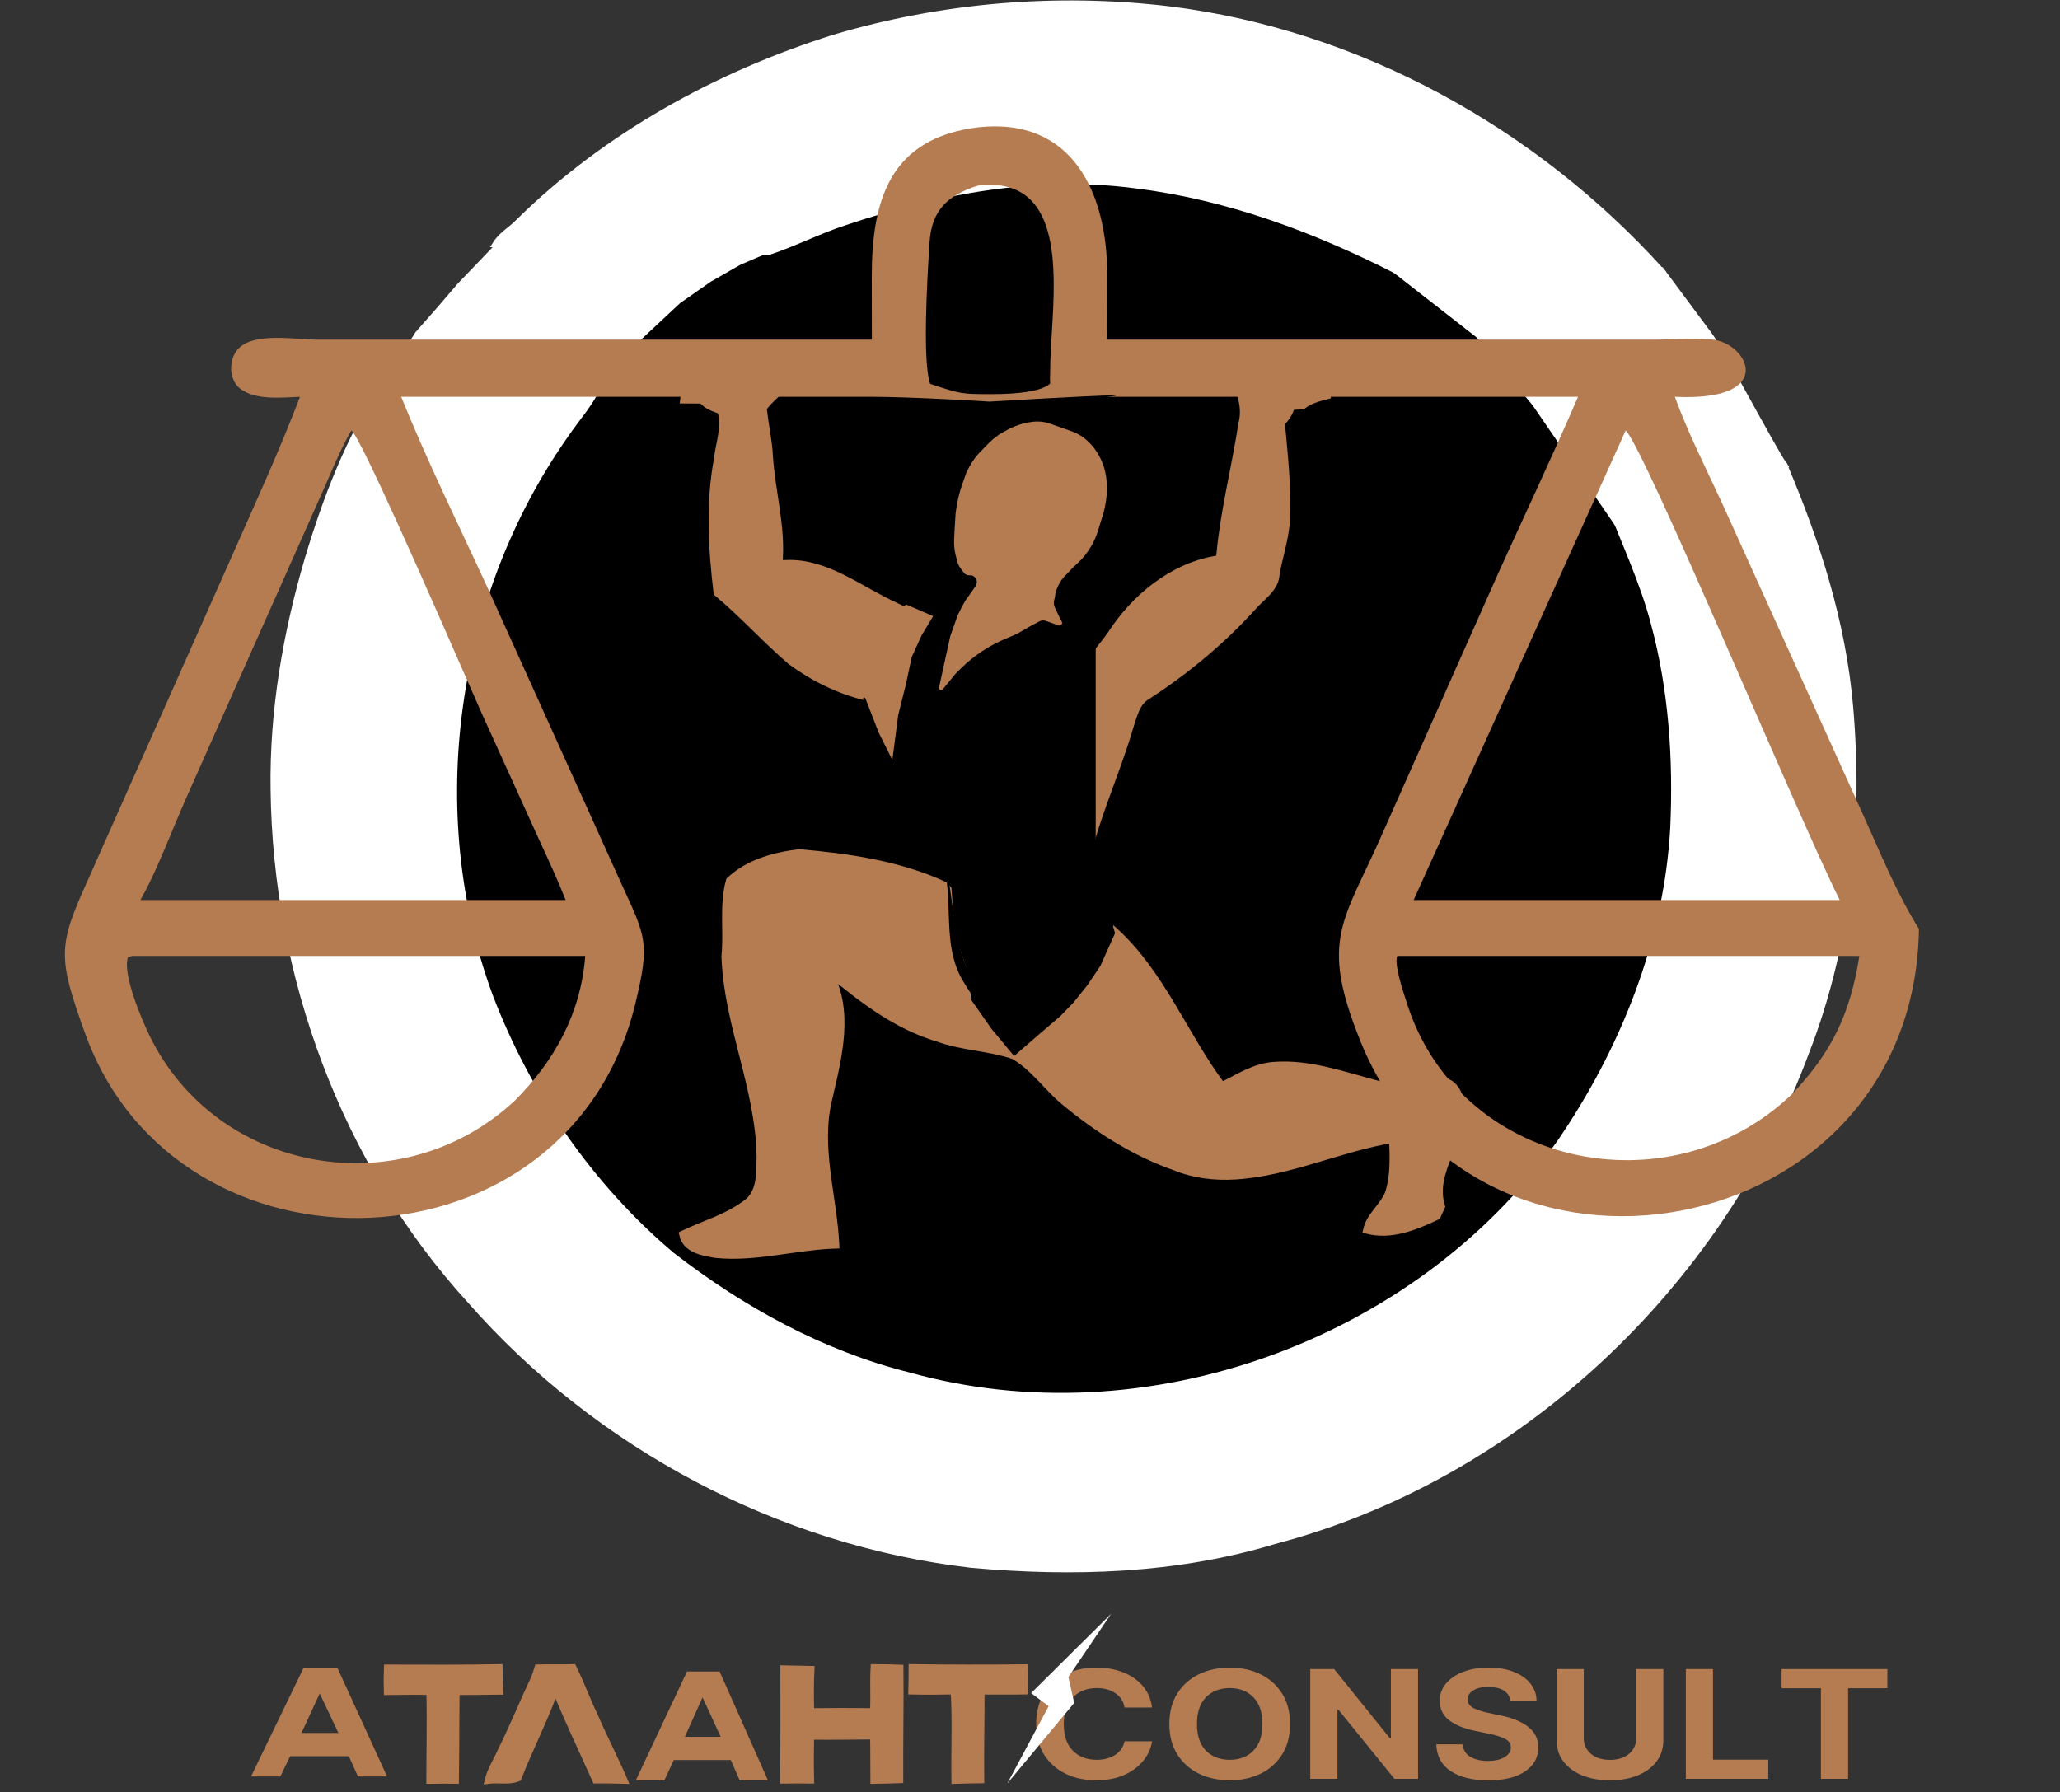
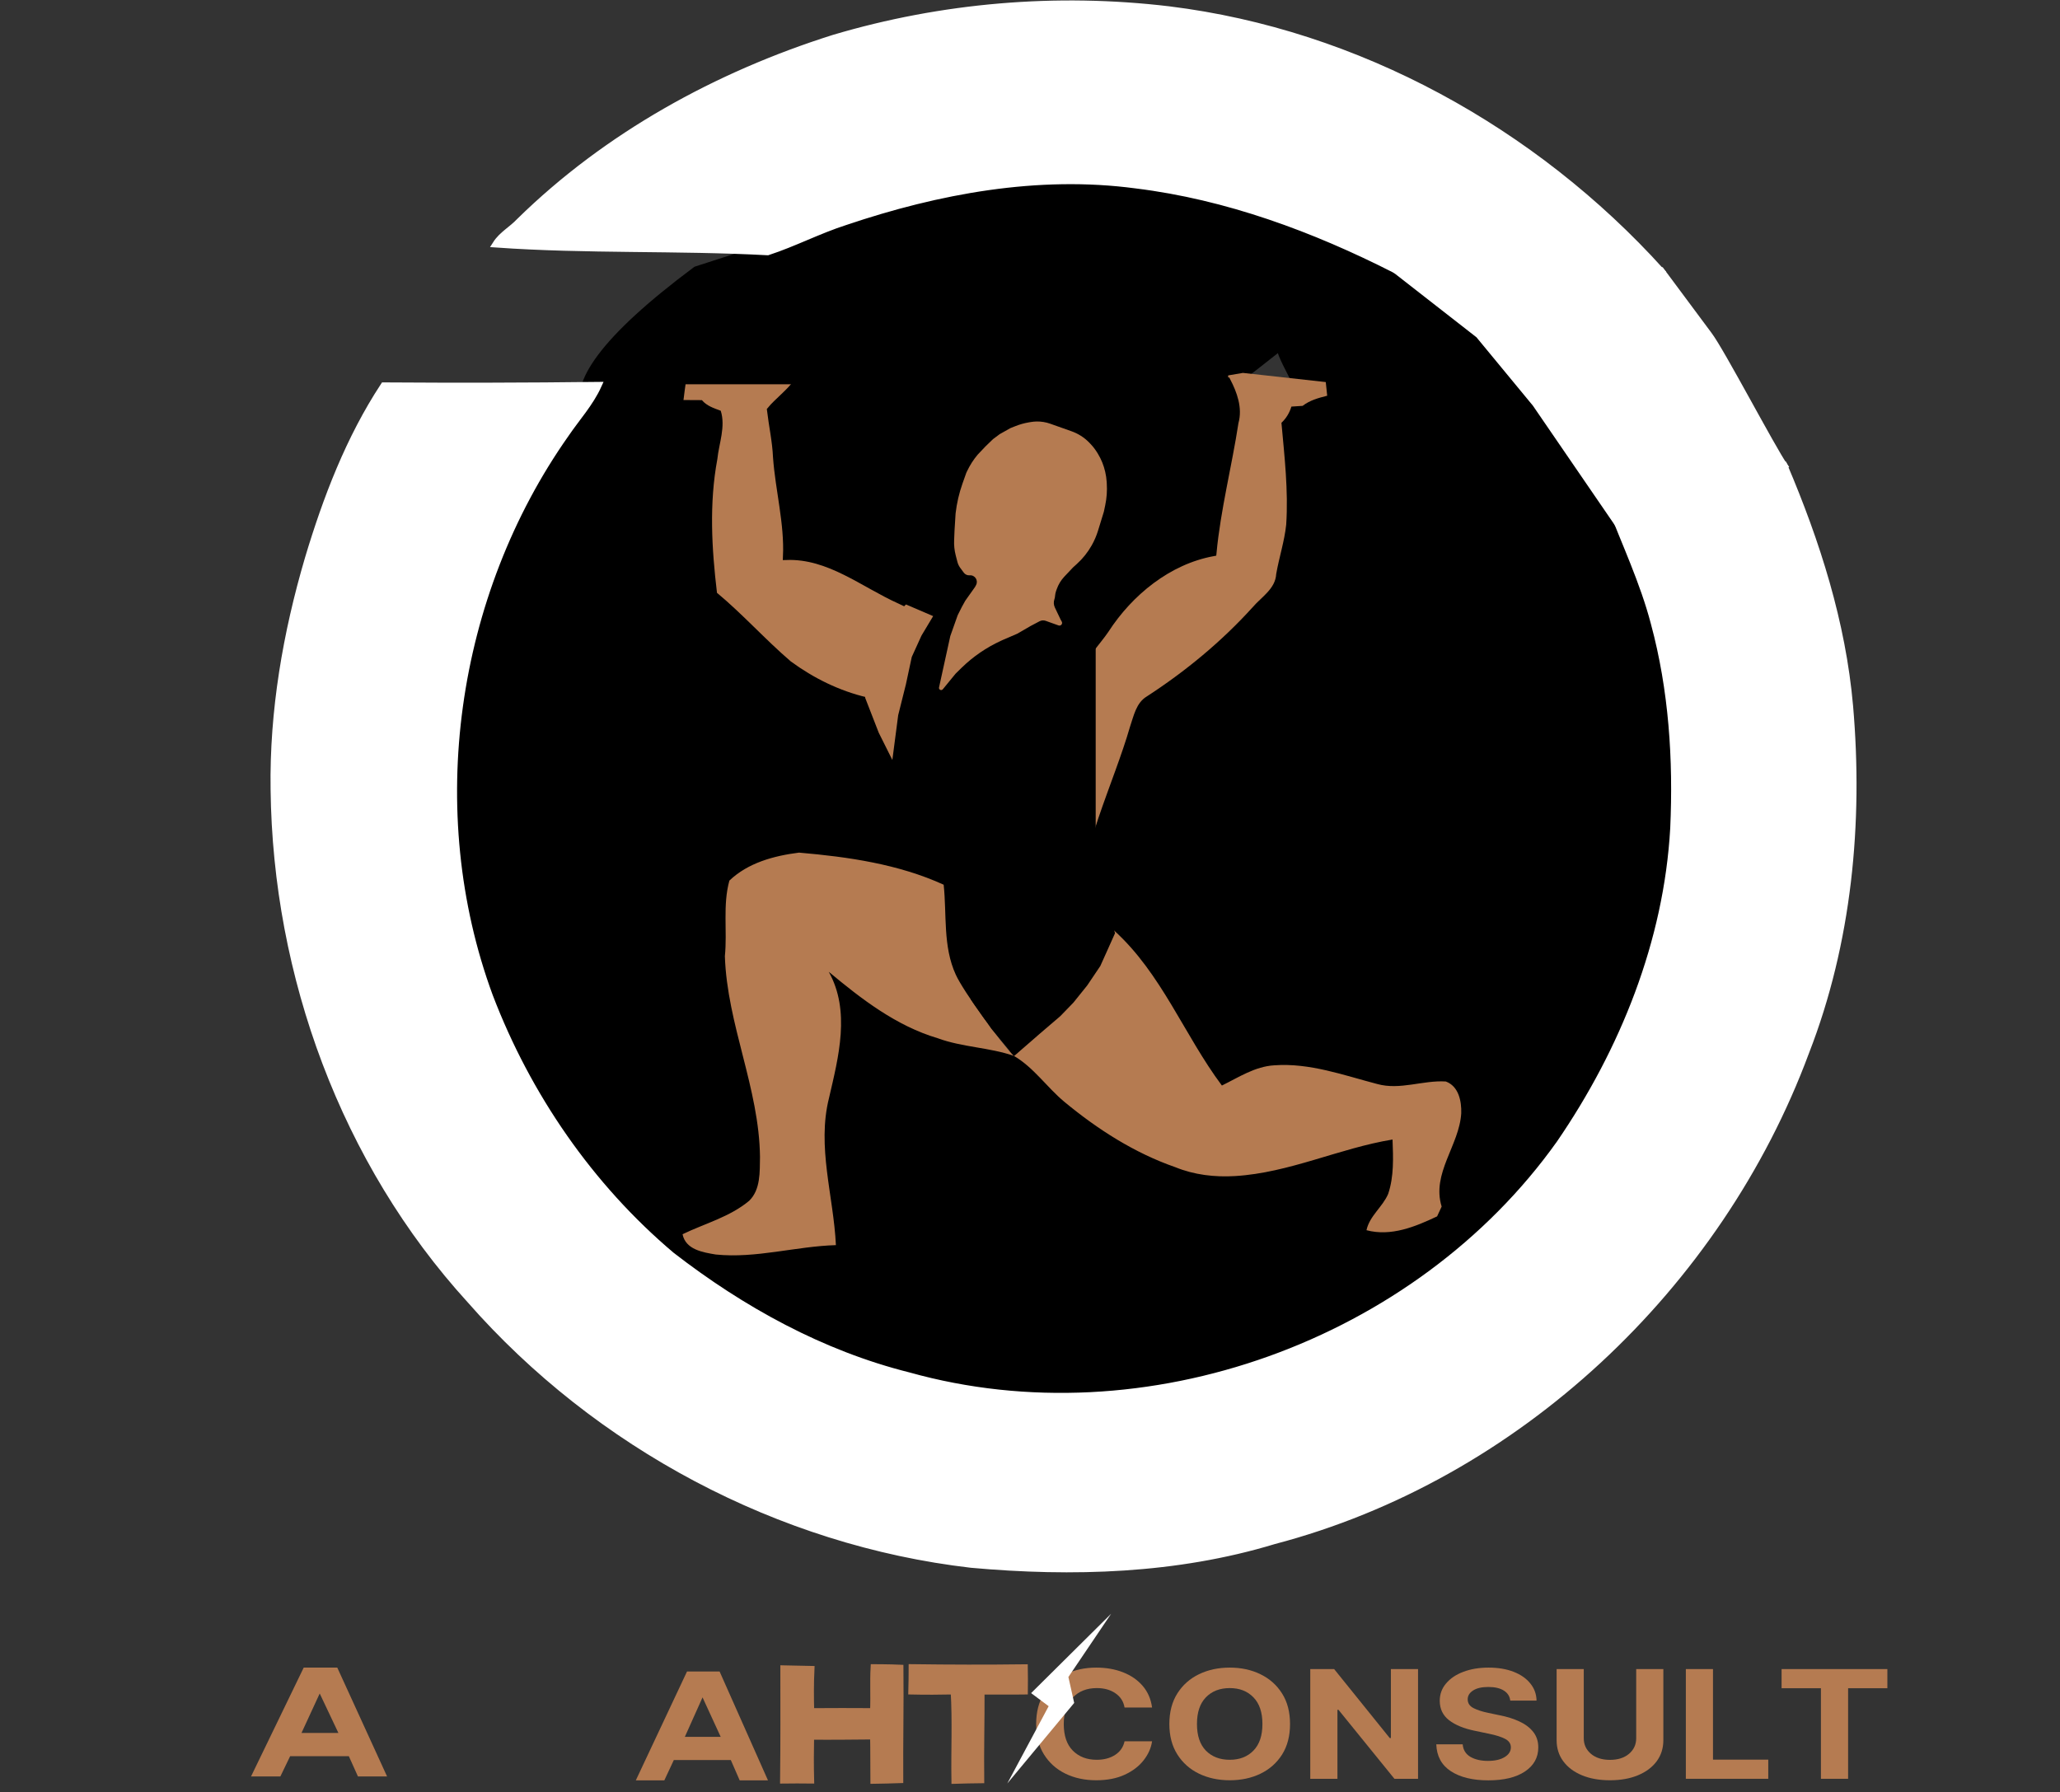
<svg xmlns="http://www.w3.org/2000/svg" width="100" height="87" viewBox="0 0 100 87" fill="none">
  <rect x="0" y="0" width="100" height="87" fill="#333333" stroke="none" />
  <path d="M29.037 18.709C30.442 18.618 31.852 18.651 33.257 18.654C33.238 18.846 33.198 19.229 33.179 19.422C33.476 19.422 33.773 19.422 34.073 19.427C34.306 19.707 34.658 19.819 34.988 19.943C35.231 20.723 34.903 21.515 34.822 22.295C34.422 24.435 34.548 26.632 34.805 28.782C36.056 29.821 37.15 31.05 38.388 32.111C39.487 32.92 40.747 33.543 42.078 33.854C42.318 35.043 42.504 36.249 42.867 37.407C43.36 38.834 44.888 39.476 45.678 40.696C46.505 42.701 46.26 44.972 47.099 46.976C47.461 47.801 47.668 48.684 48.029 49.511C47.387 48.862 46.779 48.158 46.398 47.321C45.766 45.949 45.965 44.406 45.809 42.953C43.616 41.952 41.172 41.6 38.788 41.395C37.575 41.547 36.315 41.885 35.407 42.753C35.076 43.956 35.312 45.197 35.188 46.422C35.297 49.744 36.855 52.834 36.893 56.168C36.878 56.888 36.928 57.749 36.37 58.296C35.43 59.083 34.218 59.397 33.134 59.92C33.281 60.669 34.123 60.802 34.75 60.907C36.707 61.104 38.628 60.508 40.578 60.45C40.466 58.065 39.646 55.68 40.245 53.3C40.706 51.314 41.293 49.081 40.231 47.181C41.819 48.503 43.507 49.809 45.521 50.406C46.714 50.846 48.017 50.848 49.215 51.262C50.181 51.823 50.82 52.791 51.671 53.497C53.281 54.829 55.071 55.977 57.054 56.667C57.969 57.04 58.968 57.157 59.953 57.097C62.589 56.941 65.017 55.747 67.599 55.323C67.632 56.203 67.672 57.114 67.387 57.963C67.116 58.6 66.486 59.026 66.334 59.725C67.522 60.044 68.702 59.556 69.762 59.054C69.833 58.895 69.907 58.736 69.983 58.579C69.484 56.967 70.839 55.611 70.934 54.049C70.953 53.459 70.808 52.734 70.183 52.505C69.07 52.437 67.967 52.936 66.857 52.629C65.219 52.201 63.573 51.595 61.854 51.721C60.922 51.775 60.128 52.303 59.315 52.703C57.485 50.253 56.389 47.262 54.08 45.174C53.661 44.651 52.746 44.365 52.844 43.576C52.867 40.689 54.068 38.018 54.853 35.288C55.036 34.758 55.15 34.123 55.67 33.812C57.553 32.589 59.301 31.146 60.808 29.481C61.234 28.982 61.914 28.589 61.952 27.866C62.092 27.063 62.351 26.282 62.437 25.469C62.546 23.819 62.354 22.169 62.206 20.528C62.435 20.311 62.596 20.047 62.689 19.741C62.825 19.731 63.098 19.715 63.233 19.705C63.581 19.434 61.785 16.863 62.206 16.756C62.19 16.59 67.762 11.49 67.745 11.324C70.496 11.336 71.036 15.425 73.789 15.449C72.752 16.826 74.859 15.834 73.789 17.185C72.664 18.676 77.872 18.58 76.586 19.943C80.6 19.025 79.894 22.944 78.148 24.437C78.885 26.368 79.776 28.244 80.302 30.252C81.177 33.488 81.395 36.879 81.243 40.22C80.934 45.721 78.811 51.002 75.716 55.516C68.799 65.235 55.616 70.013 44.101 66.79C39.884 65.734 36.013 63.599 32.594 60.95C28.636 57.609 25.607 53.205 23.762 48.37C20.45 39.386 21.959 28.868 27.463 21.063C27.993 20.283 28.645 19.576 29.037 18.709Z" fill="black" stroke="black" stroke-width="0.333" />
  <path d="M41.017 10.771C45.537 9.244 50.38 8.345 55.149 8.982C59.566 9.527 63.789 11.089 67.738 13.099C66.093 13.051 58.056 20.754 56.415 20.677C47.899 20.54 15.494 26.738 33.792 13.099C35.067 12.683 39.738 11.182 41.017 10.771Z" fill="black" stroke="black" stroke-width="0.333" />
  <path d="M40.474 1.855C45.728 0.292 51.303 -0.178 56.745 0.473C65.903 1.603 74.46 6.342 80.623 13.158L80.385 13.293C76.168 13.338 71.952 13.177 67.737 13.098C63.788 11.089 59.565 9.526 55.148 8.982C50.378 8.345 45.535 9.243 41.016 10.77C39.736 11.182 38.541 11.809 37.266 12.226C32.875 11.99 28.467 12.161 24.078 11.85C24.366 11.396 24.86 11.139 25.221 10.751C29.47 6.582 34.82 3.641 40.474 1.855Z" fill="white" stroke="white" stroke-width="0.333" />
  <path d="M33.28 18.655H38.507L49.941 19.74L59.619 18.549V18.226L60.334 18.104L64.358 18.549C64.375 18.715 64.41 19.046 64.427 19.212C64.006 19.319 63.581 19.433 63.234 19.704C63.098 19.714 62.825 19.73 62.689 19.74C62.596 20.047 62.435 20.311 62.206 20.527C62.354 22.168 62.546 23.818 62.437 25.469C62.352 26.282 62.092 27.062 61.952 27.866C61.914 28.589 61.234 28.981 60.809 29.48C59.301 31.145 57.554 32.589 55.671 33.811C55.15 34.123 55.036 34.757 54.853 35.288C54.068 38.018 52.395 41.336 52.371 44.223C52.273 45.013 47.695 54.026 54.08 45.173C56.389 47.261 57.484 50.253 59.315 52.702C60.129 52.303 60.922 51.775 61.855 51.72C63.574 51.594 65.219 52.2 66.857 52.628C67.967 52.935 69.07 52.436 70.183 52.505C70.808 52.733 70.953 53.458 70.934 54.048C70.839 55.611 69.484 56.966 69.983 58.578C69.907 58.735 69.834 58.895 69.762 59.054C68.702 59.556 67.523 60.043 66.334 59.725C66.486 59.025 67.116 58.6 67.387 57.962C67.672 57.114 67.632 56.203 67.599 55.323C65.017 55.746 62.589 56.94 59.953 57.097C58.968 57.156 57.97 57.04 57.054 56.666C55.072 55.977 53.281 54.828 51.672 53.496C50.82 52.79 50.181 51.822 49.215 51.261C48.017 50.847 46.714 50.845 45.521 50.405C43.507 49.808 41.819 48.503 40.231 47.18C41.294 49.081 40.706 51.313 40.245 53.299C39.646 55.679 40.466 58.065 40.578 60.45C38.628 60.507 36.707 61.104 34.751 60.906C34.123 60.802 33.281 60.669 33.134 59.92C34.218 59.397 35.431 59.082 36.37 58.295C36.928 57.748 36.879 56.888 36.893 56.167C36.855 52.833 35.297 49.744 35.188 46.422C35.312 45.197 35.076 43.956 35.407 42.752C36.315 41.884 37.575 41.547 38.788 41.394C41.172 41.599 43.616 41.951 45.809 42.952C45.965 44.405 45.766 45.948 46.398 47.321C46.779 48.158 48.574 50.612 49.215 51.261C55.536 43.447 47.461 47.801 47.099 46.976C46.26 44.971 46.505 42.7 45.678 40.695C44.889 39.475 43.36 38.833 42.868 37.407C42.504 36.248 42.318 35.043 42.078 33.854C40.747 33.542 39.487 32.919 38.388 32.111C37.149 31.05 36.056 29.82 34.805 28.781C34.548 26.632 34.422 24.434 34.822 22.294C34.903 21.514 35.231 20.722 34.988 19.942C34.658 19.818 34.306 19.707 34.073 19.426C33.773 19.421 33.476 19.421 33.179 19.421C33.198 19.229 33.28 18.655 33.28 18.655Z" fill="#B57B51" />
-   <path d="M49.215 51.261C50.181 51.822 50.82 52.79 51.672 53.496C53.281 54.828 55.072 55.977 57.054 56.666C57.97 57.04 58.968 57.156 59.953 57.097C62.589 56.94 65.017 55.746 67.599 55.323C67.632 56.203 67.672 57.114 67.387 57.962C67.116 58.6 66.486 59.025 66.334 59.725C67.523 60.043 68.702 59.556 69.762 59.054C69.834 58.895 69.907 58.735 69.983 58.578C69.484 56.966 70.839 55.611 70.934 54.048C70.953 53.458 70.808 52.733 70.183 52.505C69.07 52.436 67.967 52.935 66.857 52.628C65.219 52.2 63.574 51.594 61.855 51.72C60.922 51.775 60.129 52.303 59.315 52.702C57.484 50.253 56.389 47.261 54.08 45.173C47.695 54.026 52.273 45.013 52.371 44.223C52.395 41.336 54.068 38.018 54.853 35.288C55.036 34.757 55.15 34.123 55.671 33.811C57.554 32.589 59.301 31.145 60.809 29.48C61.234 28.981 61.914 28.589 61.952 27.866C62.092 27.062 62.352 26.282 62.437 25.469C62.546 23.818 62.354 22.168 62.206 20.527C62.435 20.311 62.596 20.047 62.689 19.74C62.825 19.73 63.098 19.714 63.234 19.704C63.581 19.433 64.006 19.319 64.427 19.212C64.41 19.046 64.375 18.715 64.358 18.549L60.334 18.104L59.619 18.226V18.549L49.941 19.74L38.507 18.655H33.28C33.28 18.655 33.198 19.229 33.179 19.421C33.476 19.421 33.773 19.421 34.073 19.426C34.306 19.707 34.658 19.818 34.988 19.942C35.231 20.722 34.903 21.514 34.822 22.294C34.422 24.434 34.548 26.632 34.805 28.781C36.056 29.82 37.149 31.05 38.388 32.111C39.487 32.919 40.747 33.542 42.078 33.854C42.318 35.043 42.504 36.248 42.868 37.407C43.36 38.833 44.889 39.475 45.678 40.695C46.505 42.7 46.26 44.971 47.099 46.976C47.461 47.801 55.536 43.447 49.215 51.261ZM49.215 51.261C48.017 50.847 46.714 50.845 45.521 50.405C43.507 49.808 41.819 48.503 40.231 47.18C41.294 49.081 40.706 51.313 40.245 53.299C39.646 55.679 40.466 58.065 40.578 60.45C38.628 60.507 36.707 61.104 34.751 60.906C34.123 60.802 33.281 60.669 33.134 59.92C34.218 59.397 35.431 59.082 36.37 58.295C36.928 57.748 36.879 56.888 36.893 56.167C36.855 52.833 35.297 49.744 35.188 46.422C35.312 45.197 35.076 43.956 35.407 42.752C36.315 41.884 37.575 41.547 38.788 41.394C41.172 41.599 43.616 41.951 45.809 42.952C45.965 44.405 45.766 45.948 46.398 47.321C46.779 48.158 48.574 50.612 49.215 51.261Z" stroke="#B57B51" stroke-width="0.333" />
  <path d="M78.731 24.659V25.701L74.545 19.594L71.789 16.254L67.746 13.1L80.63 13.141C80.63 13.141 82.702 15.926 82.944 16.254C83.546 17.039 86.042 21.811 86.612 22.617C85.019 23.515 80.692 24.688 78.731 24.659Z" fill="white" stroke="white" stroke-width="0.333" />
  <path d="M37.398 19.907C37.714 19.519 38.37 19.01 38.651 18.594C38.651 18.594 52.478 18.684 59.573 18.494C59.889 19.105 60.151 19.816 59.956 20.506C59.632 22.622 59.09 24.703 58.888 26.836C56.713 27.236 54.844 28.76 53.662 30.589C53.258 31.186 52.699 31.695 52.476 32.399C52.183 33.145 52.378 33.959 52.248 34.734C52.081 35.756 51.831 36.763 51.613 37.776C51.446 38.563 51.525 39.395 51.235 40.158C50.98 40.166 50.938 39.837 50.831 39.666C49.88 37.305 49.58 34.572 47.794 32.632C46.487 31.405 45.367 29.897 43.686 29.153C41.889 28.346 40.253 26.948 38.175 27.02C38.249 25.391 37.806 23.8 37.69 22.183C37.657 21.417 37.488 20.668 37.398 19.907Z" fill="black" stroke="black" stroke-width="0.333" />
  <path d="M18.634 18.732C22.103 18.756 25.57 18.749 29.039 18.708C28.646 19.576 27.995 20.283 27.465 21.063C21.96 28.867 20.451 39.386 23.763 48.37C25.608 53.204 28.637 57.608 32.595 60.95C36.014 63.599 39.885 65.734 44.102 66.79C55.617 70.013 68.8 65.235 75.717 55.516C78.812 51.002 80.935 45.721 81.245 40.22C81.397 36.879 81.178 33.488 80.303 30.252C79.778 28.244 78.886 26.368 78.149 24.437C80.947 23.738 83.815 23.338 86.608 22.613C88.189 26.332 89.435 30.237 89.789 34.282C90.279 39.94 89.728 45.761 87.657 51.076C83.441 62.448 73.617 71.713 61.841 74.802C57.096 76.243 52.056 76.391 47.146 75.948C37.824 74.868 29.005 70.158 22.824 63.111C16.716 56.41 13.406 47.357 13.302 38.323C13.245 34.527 13.898 30.746 14.968 27.113C15.845 24.19 16.953 21.293 18.634 18.732Z" fill="white" stroke="white" stroke-width="0.333" />
  <path d="M42.428 80.961C42.428 80.961 43.269 80.965 43.69 80.985C43.709 82.791 43.669 84.598 43.68 86.404C43.259 86.421 42.839 86.426 42.418 86.434C42.41 85.716 42.422 84.998 42.404 84.282C41.386 84.29 40.37 84.304 39.353 84.293C39.339 85.002 39.335 85.712 39.354 86.422C38.914 86.416 38.475 86.418 38.035 86.423C38.055 84.621 38.051 82.82 38.048 81.018L39.369 81.046C39.337 81.729 39.339 82.413 39.358 83.096C40.372 83.092 41.387 83.084 42.402 83.095C42.435 82.383 42.389 81.671 42.428 80.961Z" fill="#B57B51" stroke="#B57B51" stroke-width="0.333" />
-   <path d="M18.803 80.98C20.613 80.981 22.422 80.999 24.231 80.961C24.236 81.344 24.24 81.728 24.262 82.11C23.555 82.124 22.85 82.118 22.144 82.127C22.126 83.561 22.133 84.996 22.111 86.431C21.695 86.426 21.278 86.425 20.863 86.434C20.862 84.995 20.905 83.556 20.863 82.118C20.175 82.118 19.487 82.113 18.798 82.124C18.785 81.742 18.788 81.36 18.803 80.98Z" fill="#B57B51" stroke="#B57B51" stroke-width="0.333" />
-   <path d="M25.909 81.544C25.991 81.359 26.053 81.166 26.111 80.974C26.68 80.958 27.25 80.983 27.818 80.961C28.194 81.72 28.48 82.521 28.849 83.284C29.305 84.347 29.844 85.371 30.299 86.434C29.838 86.422 29.376 86.411 28.916 86.417C28.289 85.016 27.63 83.627 27.038 82.213C26.997 82.216 26.916 82.225 26.877 82.229C26.365 83.621 25.682 84.941 25.147 86.322C24.689 86.506 24.176 86.368 23.696 86.433C23.823 85.912 24.131 85.461 24.34 84.973C24.902 83.847 25.373 82.68 25.909 81.544Z" fill="#B57B51" stroke="#B57B51" stroke-width="0.333" />
  <path d="M44.275 80.961C46.093 80.985 47.911 80.99 49.728 80.967C49.736 81.344 49.733 81.722 49.729 82.1C49.029 82.111 48.328 82.097 47.627 82.103C47.633 83.539 47.593 84.974 47.611 86.409C47.191 86.416 46.772 86.418 46.352 86.434C46.329 84.989 46.402 83.539 46.315 82.097C45.631 82.11 44.946 82.117 44.261 82.101C44.273 81.721 44.273 81.34 44.275 80.961Z" fill="#B57B51" stroke="#B57B51" stroke-width="0.333" />
  <path d="M44.205 29.398L53.189 31.236V42.121L54.128 45.306L53.771 46.103L53.413 46.899L52.78 47.839L52.107 48.676L51.474 49.33L50.473 50.187L49.228 51.27L48.125 49.942L47.125 48.513L47.104 47.573L46.349 45.306L46.185 43.101L42.102 38.547L41.903 33.875H42.092L42.28 32.554L42.375 31.894L42.563 31.139L43.224 30.195L44.205 29.398Z" fill="black" />
  <path d="M53.585 24.845L53.65 24.537C53.724 24.187 53.75 23.828 53.727 23.471L53.723 23.398C53.712 23.235 53.689 23.072 53.652 22.912L53.648 22.896C53.578 22.591 53.46 22.299 53.298 22.032L53.283 22.007C53.18 21.836 53.059 21.678 52.921 21.535L52.882 21.494C52.756 21.363 52.614 21.248 52.459 21.151C52.321 21.065 52.175 20.994 52.021 20.939L50.982 20.571C50.769 20.495 50.544 20.459 50.319 20.463C50.226 20.465 50.133 20.474 50.041 20.489L49.944 20.505C49.72 20.543 49.501 20.605 49.29 20.689L49.051 20.784L48.528 21.078L48.203 21.321L47.84 21.672L47.458 22.075C47.252 22.32 47.08 22.59 46.943 22.88L46.907 22.956L46.725 23.47C46.558 23.941 46.445 24.43 46.388 24.927L46.337 25.746L46.317 26.226C46.306 26.474 46.332 26.721 46.394 26.962L46.476 27.279C46.503 27.383 46.549 27.481 46.613 27.568L46.786 27.803C46.853 27.892 46.961 27.941 47.072 27.931C47.322 27.909 47.499 28.172 47.385 28.396L47.347 28.47C47.339 28.486 47.33 28.501 47.319 28.515L47.097 28.828L46.859 29.163L46.693 29.463L46.489 29.869L46.131 30.88L45.584 33.374C45.56 33.484 45.701 33.55 45.77 33.461L46.388 32.706L46.674 32.425C46.955 32.15 47.26 31.9 47.585 31.678C47.899 31.463 48.231 31.275 48.577 31.116L48.69 31.064L49.384 30.765L50.017 30.398L50.462 30.163C50.556 30.114 50.666 30.106 50.765 30.142L51.385 30.364C51.497 30.404 51.6 30.284 51.542 30.179L51.49 30.086C51.49 30.086 51.489 30.086 51.489 30.086L51.318 29.726L51.215 29.51L51.206 29.491C51.147 29.365 51.139 29.221 51.186 29.089C51.2 29.049 51.209 29.007 51.213 28.964L51.218 28.913C51.226 28.836 51.242 28.76 51.268 28.687L51.3 28.598C51.378 28.378 51.499 28.177 51.657 28.006L51.709 27.95L52.091 27.546L52.276 27.378C52.562 27.119 52.804 26.816 52.993 26.481C53.122 26.254 53.225 26.014 53.302 25.765L53.585 24.845Z" fill="#B57B51" />
-   <path d="M22.215 13.774L24.114 11.793L38.08 11.937L35.936 12.855L34.507 13.672L33.016 14.714L30.852 16.736L29.034 18.717L18.315 19.37L18.907 18.186L19.561 17.083L20.173 16.123L21.235 14.918L22.215 13.774Z" fill="white" />
  <path d="M53.213 86.43C52.656 86.43 52.158 86.323 51.719 86.109C51.279 85.894 50.932 85.583 50.677 85.175C50.425 84.768 50.299 84.276 50.299 83.699C50.299 83.118 50.427 82.623 50.681 82.216C50.939 81.808 51.287 81.497 51.727 81.283C52.169 81.068 52.665 80.961 53.213 80.961C53.698 80.961 54.133 81.037 54.519 81.19C54.908 81.342 55.226 81.563 55.472 81.851C55.719 82.139 55.87 82.488 55.926 82.898H54.59C54.54 82.605 54.393 82.375 54.15 82.209C53.906 82.039 53.604 81.955 53.243 81.955C52.761 81.955 52.373 82.107 52.08 82.412C51.786 82.715 51.639 83.144 51.639 83.699C51.639 84.266 51.786 84.698 52.08 84.993C52.376 85.289 52.763 85.436 53.239 85.436C53.588 85.436 53.885 85.358 54.129 85.201C54.375 85.043 54.529 84.823 54.59 84.539H55.926C55.878 84.866 55.741 85.173 55.514 85.462C55.29 85.75 54.984 85.983 54.595 86.162C54.208 86.341 53.748 86.43 53.213 86.43Z" fill="#B57B51" />
  <path d="M59.696 86.43C59.142 86.43 58.644 86.323 58.201 86.109C57.759 85.894 57.409 85.583 57.152 85.175C56.894 84.768 56.765 84.276 56.765 83.699C56.765 83.118 56.894 82.623 57.152 82.216C57.409 81.808 57.759 81.497 58.201 81.283C58.644 81.068 59.142 80.961 59.696 80.961C60.251 80.961 60.747 81.068 61.187 81.283C61.629 81.497 61.979 81.808 62.236 82.216C62.494 82.623 62.623 83.118 62.623 83.699C62.623 84.281 62.494 84.775 62.236 85.183C61.979 85.588 61.629 85.898 61.187 86.112C60.747 86.324 60.251 86.43 59.696 86.43ZM58.105 83.699C58.105 84.262 58.249 84.692 58.537 84.99C58.828 85.287 59.215 85.436 59.696 85.436C60.175 85.436 60.558 85.287 60.847 84.99C61.138 84.692 61.283 84.262 61.283 83.699C61.283 83.134 61.138 82.703 60.847 82.405C60.558 82.105 60.175 81.955 59.696 81.955C59.215 81.955 58.828 82.105 58.537 82.405C58.249 82.703 58.105 83.134 58.105 83.699Z" fill="#B57B51" />
  <path d="M68.837 81.032V86.359H67.691L64.974 83.009H64.924V86.359H63.605V81.032H64.764L67.464 84.382H67.519V81.032H68.837Z" fill="#B57B51" />
  <path d="M72.247 86.434C71.488 86.434 70.882 86.286 70.429 85.99C69.978 85.695 69.743 85.26 69.723 84.686H71.004C71.026 84.953 71.149 85.154 71.373 85.29C71.6 85.423 71.886 85.49 72.23 85.49C72.566 85.49 72.835 85.429 73.036 85.308C73.24 85.186 73.343 85.028 73.343 84.832C73.343 84.654 73.25 84.517 73.065 84.421C72.881 84.324 72.618 84.24 72.276 84.171L71.592 84.028C71.065 83.921 70.65 83.75 70.345 83.517C70.042 83.281 69.891 82.966 69.891 82.573C69.891 82.251 69.993 81.97 70.198 81.73C70.402 81.486 70.682 81.298 71.037 81.165C71.396 81.029 71.803 80.961 72.259 80.961C72.724 80.961 73.13 81.029 73.477 81.165C73.824 81.3 74.094 81.489 74.287 81.73C74.483 81.97 74.584 82.248 74.59 82.562H73.313C73.291 82.355 73.187 82.193 73.002 82.076C72.818 81.96 72.567 81.901 72.251 81.901C71.929 81.901 71.681 81.958 71.508 82.073C71.334 82.185 71.247 82.328 71.247 82.502C71.247 82.69 71.344 82.833 71.537 82.931C71.73 83.026 71.963 83.101 72.234 83.156L72.793 83.274C73.156 83.343 73.48 83.444 73.762 83.578C74.045 83.709 74.268 83.878 74.43 84.085C74.592 84.29 74.674 84.54 74.674 84.836C74.674 85.325 74.46 85.713 74.031 86.001C73.603 86.29 73.008 86.434 72.247 86.434Z" fill="#B57B51" />
  <path d="M79.427 81.032H80.745V84.486C80.745 84.874 80.637 85.215 80.422 85.508C80.206 85.799 79.904 86.025 79.515 86.187C79.126 86.349 78.672 86.43 78.154 86.43C77.633 86.43 77.179 86.349 76.79 86.187C76.403 86.025 76.102 85.799 75.887 85.508C75.671 85.215 75.564 84.874 75.564 84.486V81.032H76.882V84.393C76.882 84.698 76.998 84.949 77.231 85.147C77.463 85.342 77.771 85.44 78.154 85.44C78.538 85.44 78.846 85.342 79.078 85.147C79.31 84.949 79.427 84.698 79.427 84.393V81.032Z" fill="#B57B51" />
  <path d="M81.837 86.359V81.032H83.155V85.429H85.838V86.359H81.837Z" fill="#B57B51" />
  <path d="M86.485 81.962V81.032H91.62V81.962H89.714V86.359H88.395V81.962H86.485Z" fill="#B57B51" />
  <path d="M33.35 81.15H34.932L37.28 86.434H35.907L34.985 84.322L34.104 82.406L33.245 84.322H34.985L35.53 85.448H32.71L32.249 86.434H30.865L33.35 81.15Z" fill="#B57B51" />
  <path d="M14.743 80.961H16.373L18.79 86.245H17.376L16.427 84.133L15.52 82.217L14.636 84.133H16.427L16.988 85.26H14.085L13.61 86.245H12.186L14.743 80.961Z" fill="#B57B51" />
  <path d="M43.978 29.346L45.299 29.912L44.733 30.856L44.261 31.894L43.978 33.215L43.601 34.724L43.318 36.895L42.658 35.574L41.997 33.875L42.092 31.233L43.978 29.346Z" fill="#B57B51" />
  <path d="M52.145 82.676L51.864 81.417L53.938 78.347L50.054 82.199L50.906 82.834L48.898 86.586L52.145 82.676Z" fill="white" />
-   <path fill-rule="evenodd" clip-rule="evenodd" d="M42.323 16.488L42.319 13.412C42.319 9.68 43.215 6.706 47.479 6.181C52.115 5.674 53.752 9.443 53.75 13.358L53.744 16.488L80.313 16.488C81.225 16.488 82.2 16.398 83.103 16.483C84.869 16.647 86.311 19.504 81.304 19.264C81.926 20.992 82.805 22.716 83.577 24.387L90.46 39.595C91.308 41.471 92.061 43.345 93.152 45.099C92.918 60.58 71.575 64.288 66.035 50.538C64.021 45.54 65.23 44.767 67.169 40.329L72.779 27.721C74.056 24.905 75.382 22.105 76.603 19.264H53.741C53.741 19.264 56.5 19 48 19.5C48.152 19.495 44.152 19.264 42.323 19.264H19.475C20.749 22.42 22.265 25.486 23.688 28.577L30.212 43.009C31.356 45.496 31.544 45.789 30.857 48.667C27.654 62.078 8.627 62.625 4.134 50.18C2.801 46.487 2.822 45.929 4.21 42.85L11.279 26.951C12.406 24.398 13.569 21.872 14.562 19.264C13.683 19.298 12.377 19.447 11.646 18.858C11.083 18.403 11.092 17.399 11.594 16.903C12.391 16.118 14.364 16.489 15.371 16.489L42.323 16.488ZM45.124 11.759C45.224 10.223 45.989 9.474 47.479 9.009C51.533 8.537 51.255 13.006 51.056 16.205C51.018 16.829 50.982 17.404 50.982 17.885C50.982 18.415 50.955 18.146 50.982 18.635C51.001 18.451 51.056 19.135 48.152 19.135C46.679 19.135 46.652 19.135 45.152 18.635C44.781 17.586 44.998 13.686 45.124 11.759ZM15.763 23.634C15.834 23.471 15.905 23.307 15.977 23.143C16.307 22.381 16.639 21.616 17.056 20.899C17.464 21.122 21.001 29.197 22.63 32.918L22.631 32.919L22.632 32.921C22.988 33.734 23.253 34.339 23.374 34.608L25.923 40.225C26.046 40.496 26.171 40.767 26.295 41.038C26.7 41.917 27.104 42.795 27.458 43.696H17.294H6.816C7.363 42.74 7.912 41.419 8.418 40.204C8.635 39.685 8.843 39.184 9.04 38.74L15.763 23.634ZM68.624 43.696L78.916 20.899C79.818 21.723 87.282 39.659 89.307 43.696H79.149H68.624ZM6.211 46.467L6.418 46.41H28.409C28.197 49.188 26.933 51.495 24.975 53.45C19.489 58.543 10.557 56.995 7.274 50.312C6.897 49.544 5.929 47.282 6.211 46.467ZM68.292 48.692C68.28 48.655 68.266 48.609 68.248 48.556C68.075 48.021 67.66 46.739 67.834 46.41H90.259C89.819 49.208 88.931 51.087 86.955 53.154C80.95 58.841 70.795 56.596 68.292 48.692Z" fill="#B57B51" />
</svg>